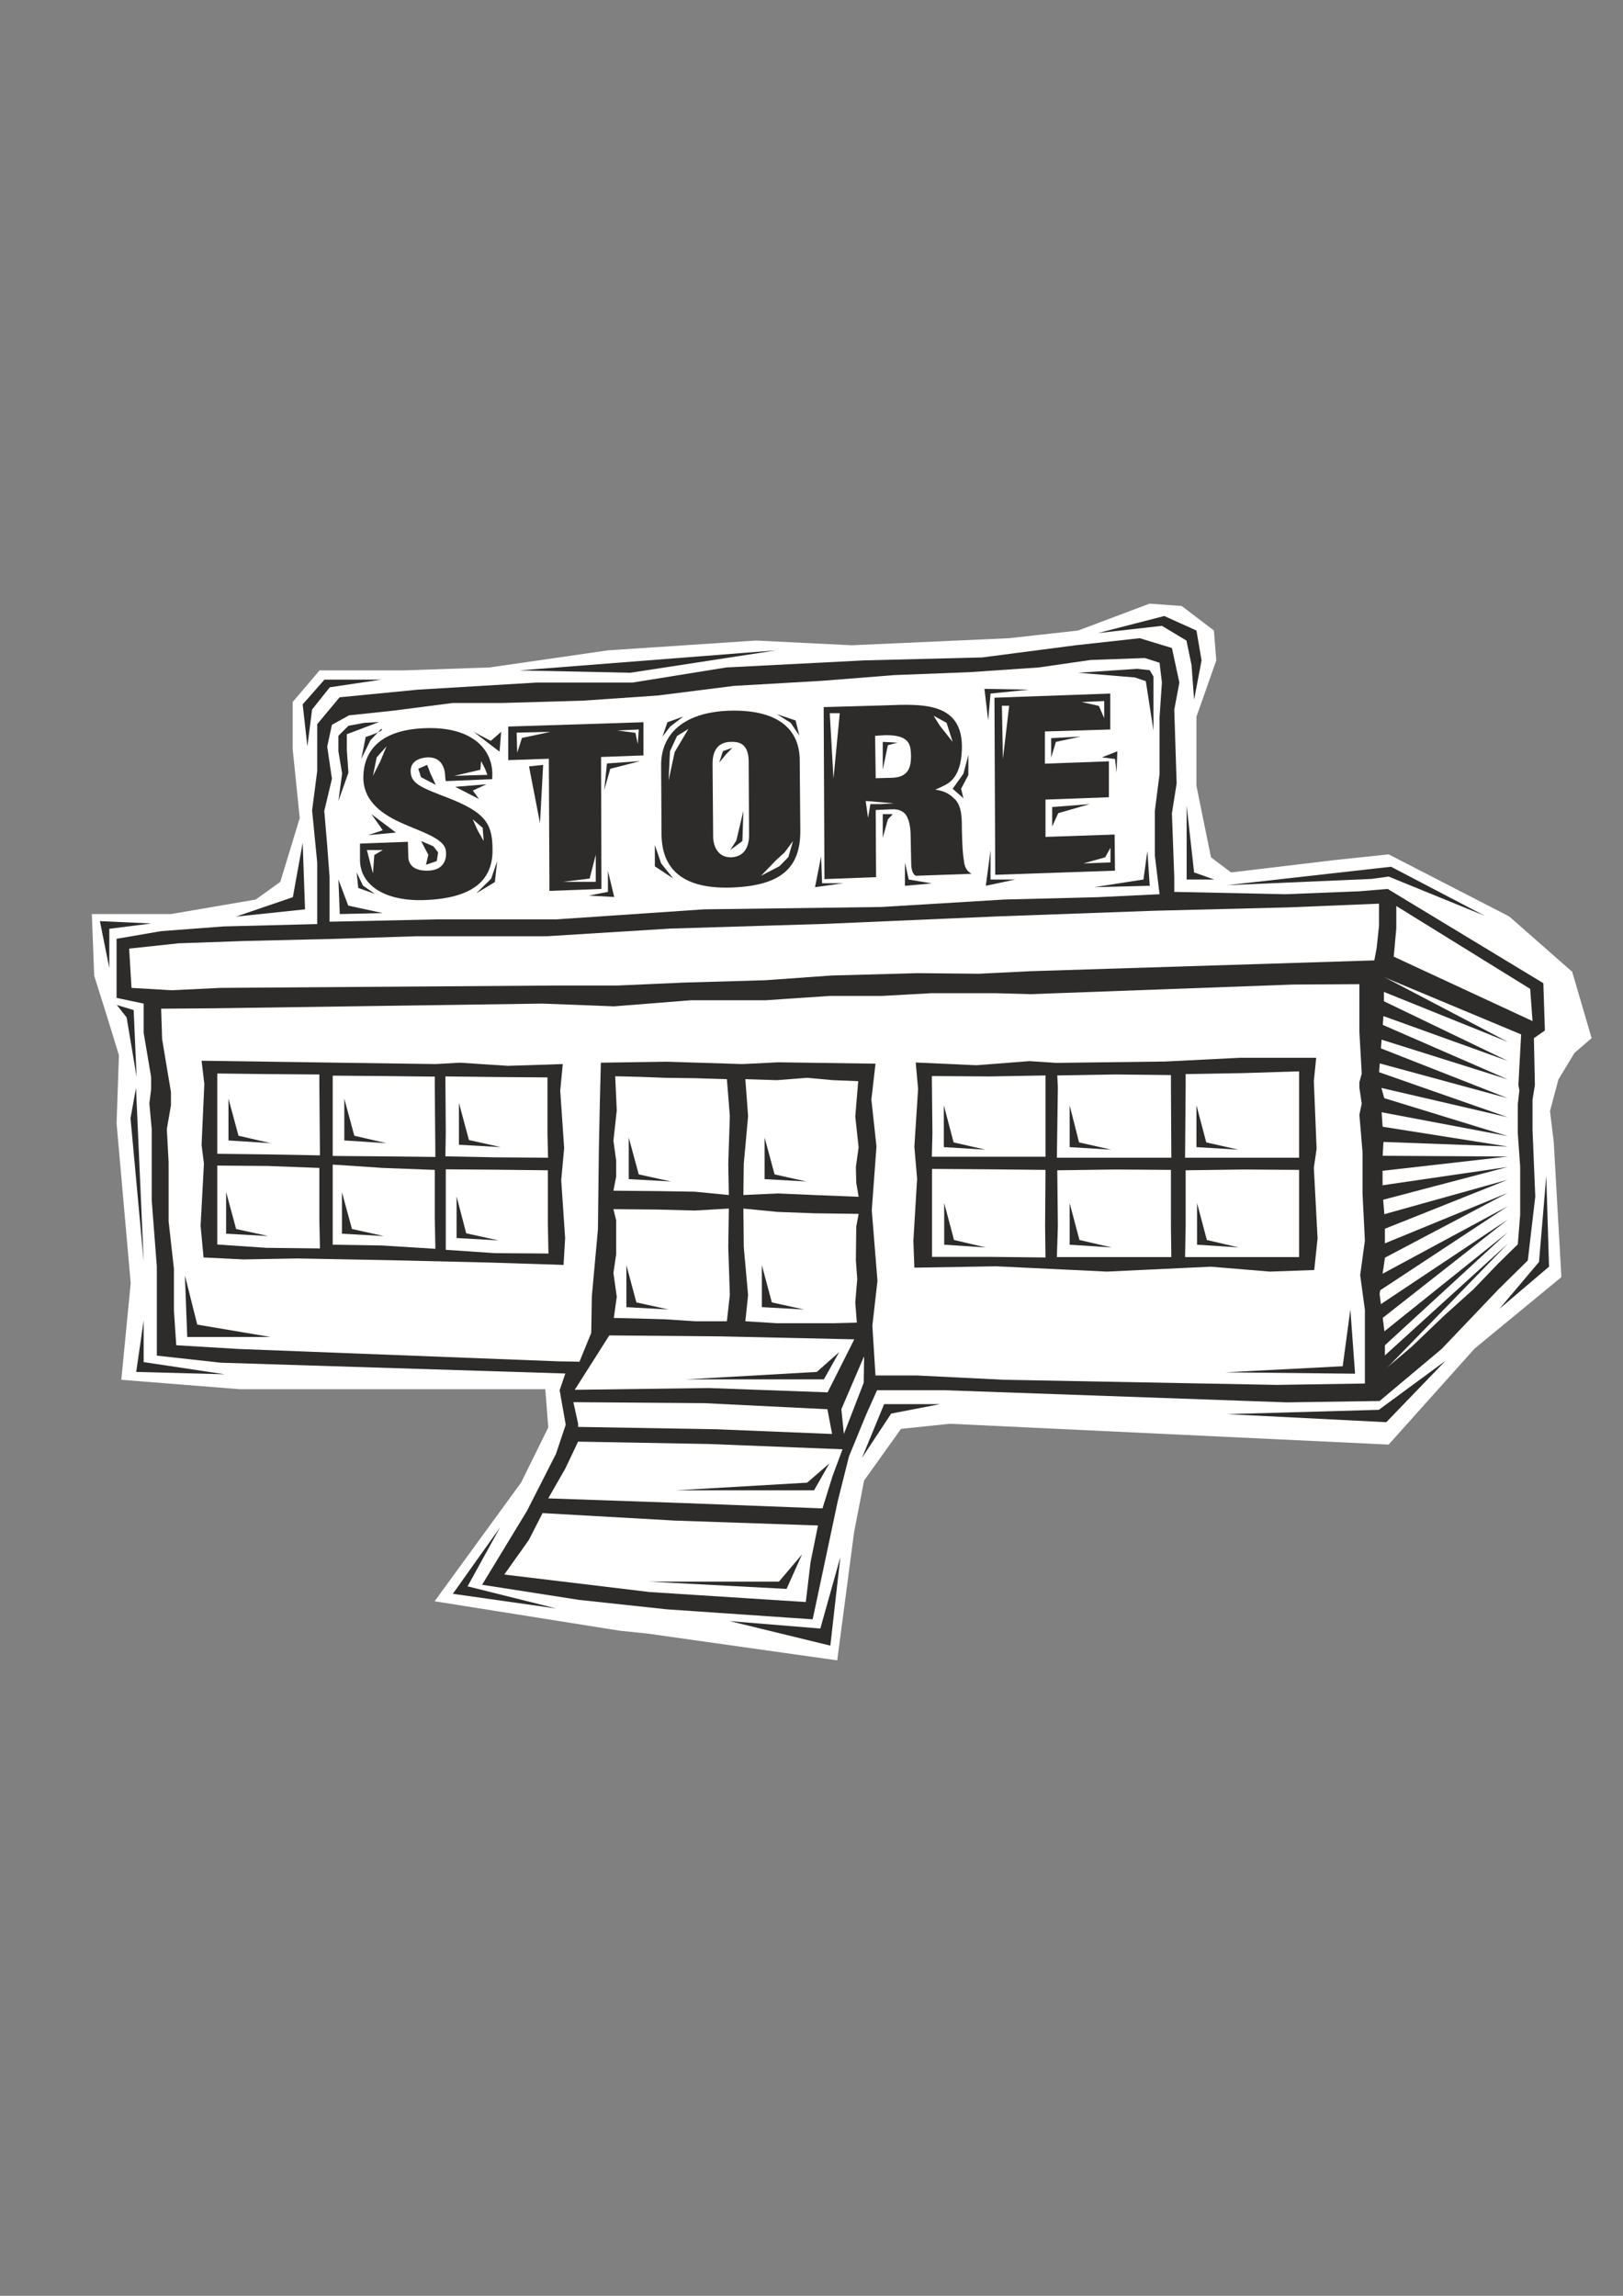
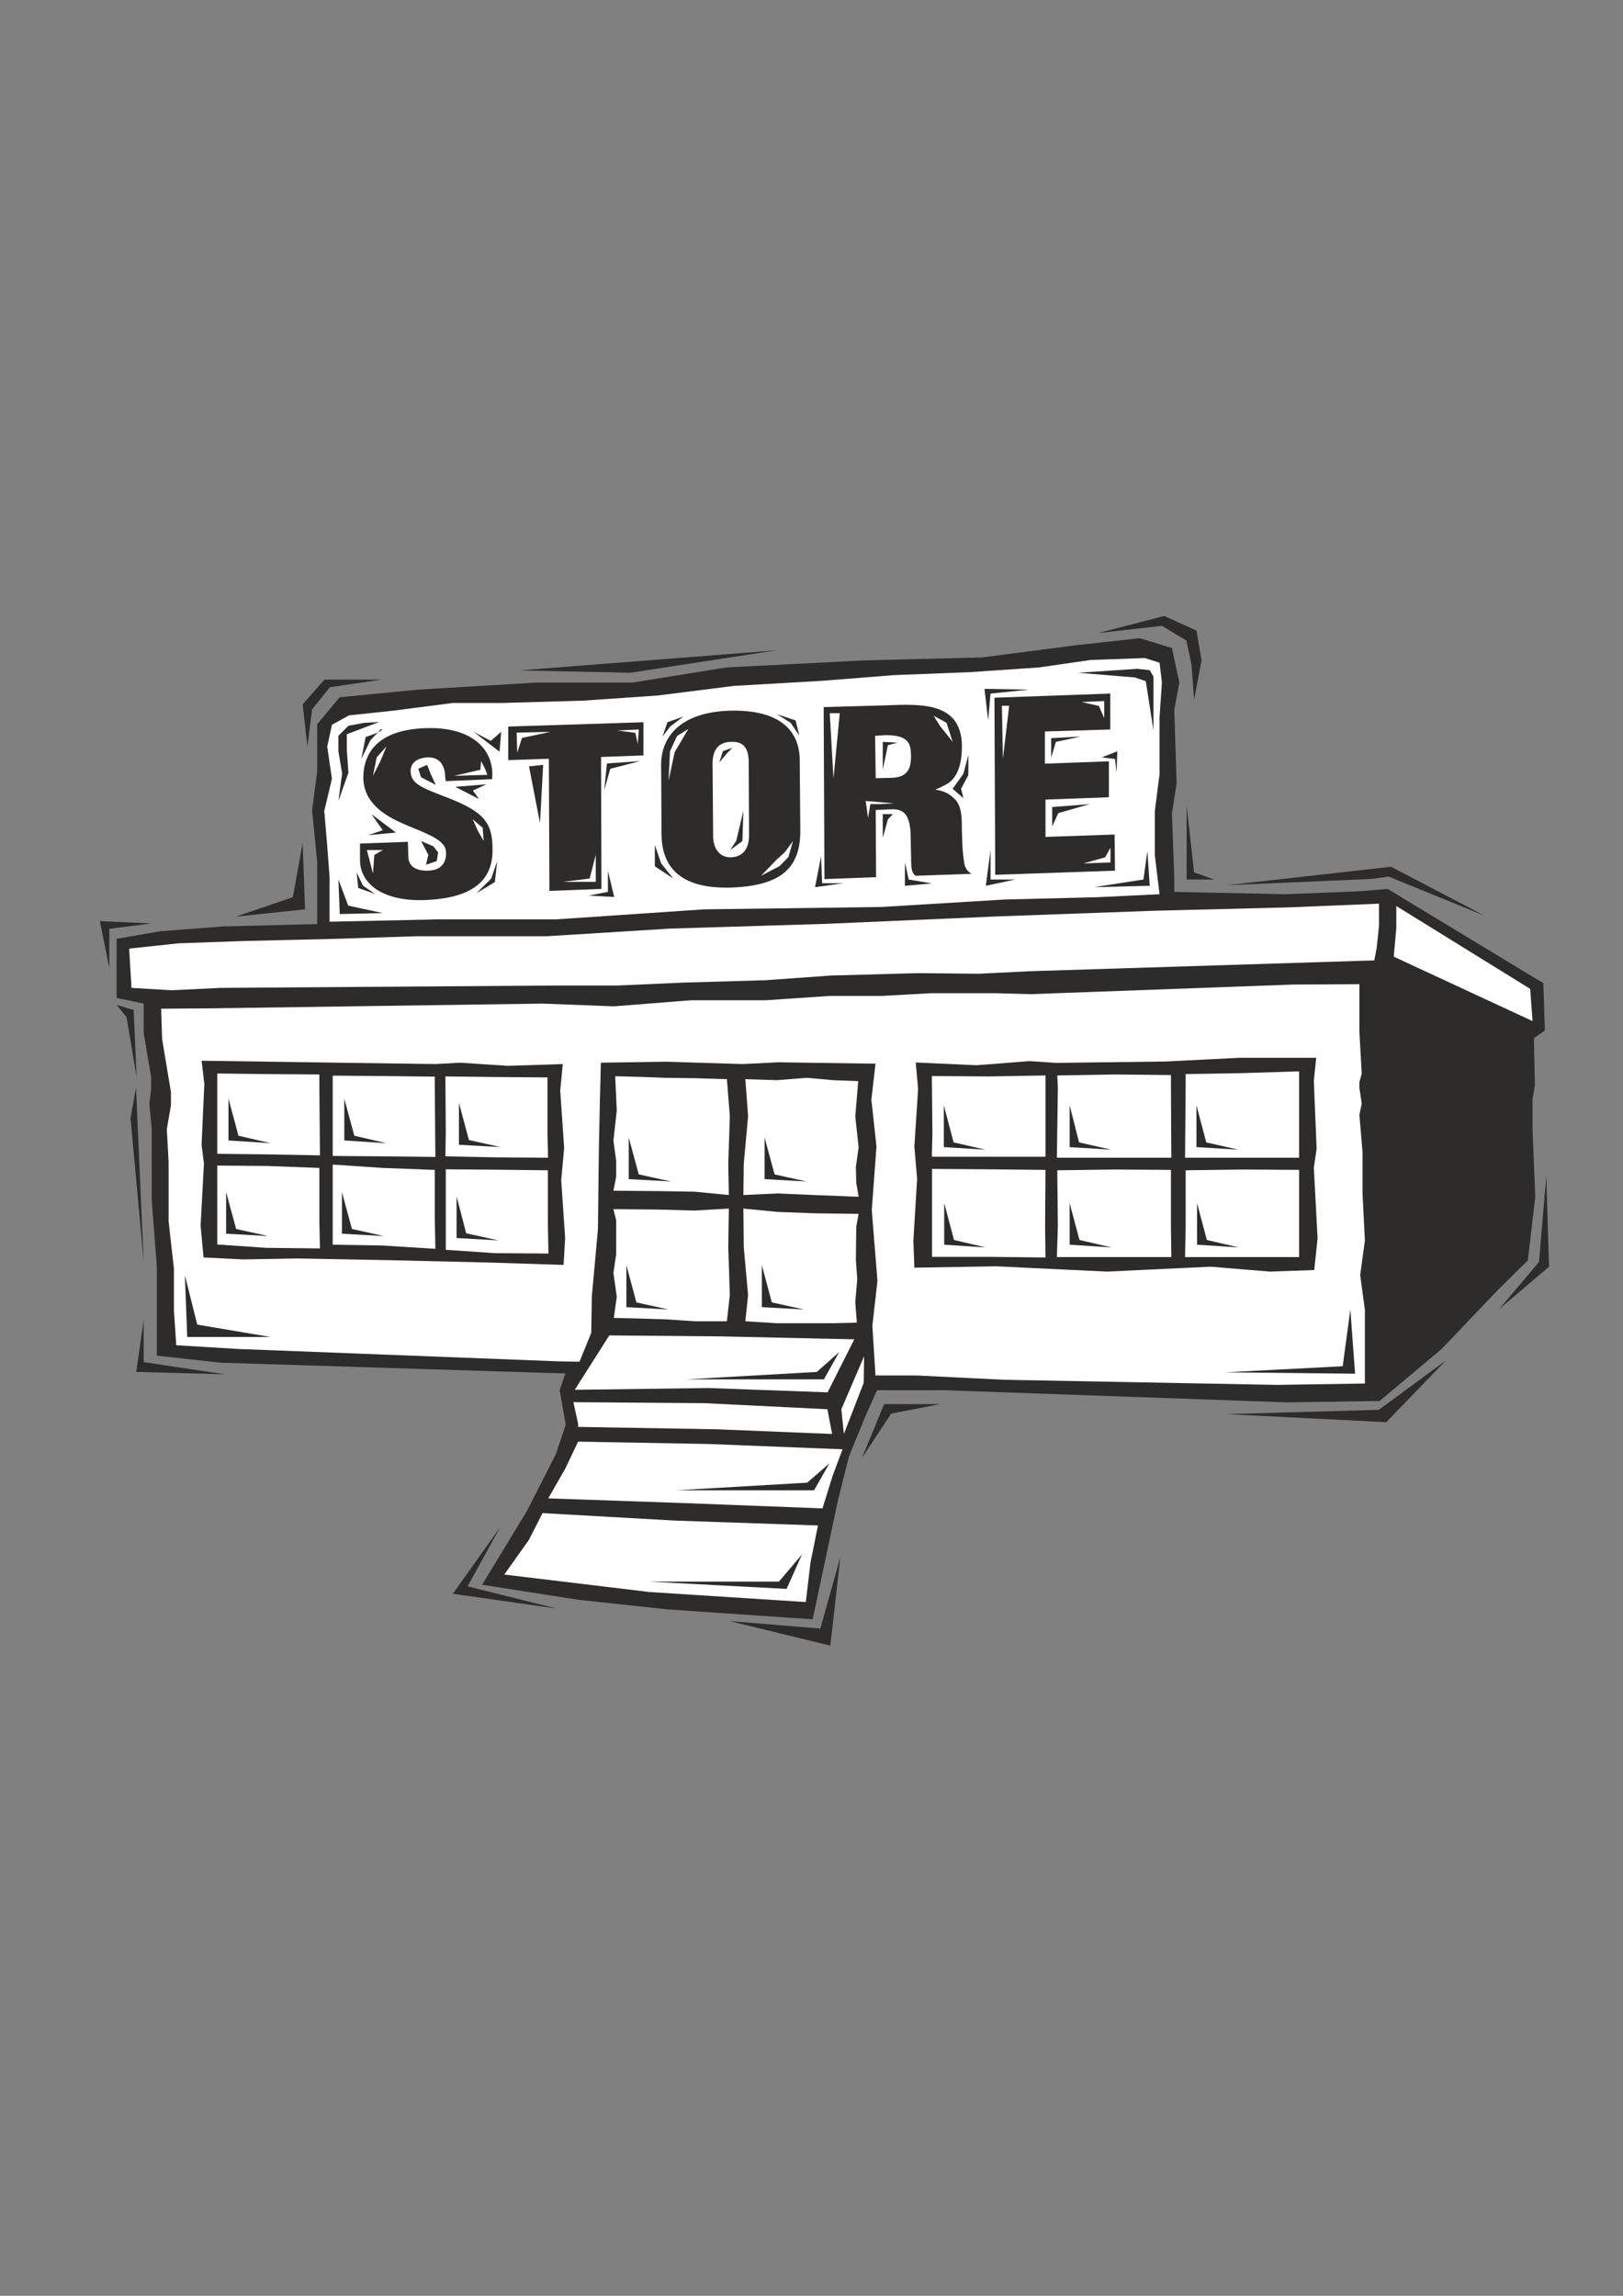
<svg xmlns="http://www.w3.org/2000/svg" height="841.89pt" viewBox="0 0 595.276 841.89" width="595.276pt" version="1.1" id="b1cd7dde-f612-11ea-8b22-dcc15c148e23">
  <rect x="0" y="0" width="595.276" height="841.89" fill="#808080" stroke="none" />
  <g>
-     <path style="fill:#ffffff;" d="M 509.318,313.305 L 553.526,336.057 576.638,356.361 583.766,380.697 577.502,386.097 571.598,395.817 568.502,407.409 569.87,418.713 572.678,468.321 540.854,494.529 509.318,529.737 348.398,522.105 330.47,523.977 316.934,542.913 313.262,561.849 307.07,608.865 237.158,599.001 227.294,597.993 159.398,587.193 191.15,543.633 201.086,523.473 200.006,509.433 87.902,509.433 44.486,505.977 47.942,470.553 42.758,411.945 43.622,386.961 39.086,372.201 34.55,357.801 33.686,335.193 62.702,335.193 93.806,329.865 102.806,323.385 109.934,299.985 107.342,274.641 107.342,257.433 117.206,245.841 147.95,245.841 179.558,244.761 222.902,238.497 277.262,234.897 312.398,236.625 370.07,234.033 395.414,231.225 421.622,221.361 433.43,222.225 445.238,231.225 446.102,242.169 438.83,262.833 438.83,277.377 438.83,288.177 444.158,314.385 451.502,319.929 489.518,315.393 509.318,313.305 Z" />
+     <path style="fill:#ffffff;" d="M 509.318,313.305 Z" />
    <path style="fill:#2d2c2b;" d="M 498.59,326.841 L 508.958,325.977 566.054,360.537 566.63,377.889 562.598,380.697 562.958,397.905 562.094,403.233 562.094,414.393 563.102,438.801 560.366,462.201 549.422,473.001 528.758,494.673 506.006,513.753 472.022,514.257 346.166,509.793 321.686,509.793 317.654,518.793 311.39,534.057 307.286,550.401 298.07,593.817 244.502,590.145 212.39,586.689 176.822,581.145 193.31,554.001 203.894,533.193 207.494,522.465 205.262,509.793 207.35,503.673 80.99,499.713 57.518,497.121 57.518,464.433 55.646,440.169 55.646,414.033 54.782,404.673 55.43,399.417 55.43,394.953 52.694,378.753 52.694,368.025 42.758,365.937 42.758,344.265 59.102,341.457 81.998,339.729 116.342,338.865 116.342,316.257 114.47,297.177 116.342,282.777 116.342,265.569 124.55,255.705 153.35,252.897 196.766,250.305 231.974,250.305 266.39,244.761 317.006,242.169 360.206,241.089 394.55,236.625 418.022,234.033 429.83,237.633 432.566,250.305 430.694,260.241 431.558,287.313 429.83,298.257 430.694,321.657 430.694,327.057 471.446,327.921 498.59,326.841 Z" />
    <path style="fill:#ffffff;" d="M 498.59,378.393 L 499.454,393.729 498.59,396.825 498.59,398.913 499.454,404.673 498.59,408.777 499.742,422.457 499.742,437.721 500.606,454.929 498.878,467.601 500.606,480.273 500.606,492.945 500.606,507.345 468.35,507.849 368.342,505.977 336.23,504.393 321.11,504.393 319.958,486.177 321.83,469.689 319.742,443.769 321.47,420.441 319.598,403.233 321.11,390.057 285.47,389.553 272.294,390.201 244.502,389.337 220.382,389.697 220.022,403.809 219.662,420.945 219.302,450.897 217.07,475.377 216.854,488.769 212.534,499.353 204.758,499.209 87.398,494.673 64.646,493.305 63.782,480.417 63.782,465.153 61.838,447.801 61.838,426.129 61.19,414.033 62.702,405.321 62.702,400.497 59.462,381.057 59.102,369.897 78.326,369.753 198.854,368.025 225.206,369.033 253.358,366.801 280.79,366.801 304.334,365.217 323.414,365.217 341.63,364.209 365.03,364.209 377.918,364.569 474.254,361.041 498.59,360.897 498.59,378.393 Z" />
-     <path style="fill:#ffffff;" d="M 556.406,407.409 L 556.694,395.673 556.694,404.673 556.694,415.617 557.558,427.857 557.558,433.617 557.558,445.425 556.694,456.297 549.422,463.425 540.422,472.785 529.622,482.505 517.814,493.809 507.95,502.161 507.95,489.489 506.006,474.585 507.95,461.337 507.95,447.801 507.086,437.217 507.086,424.545 507.446,418.353 506.582,405.177 508.454,405.393 505.646,395.313 507.59,370.329 507.59,358.305 557.918,379.329 556.91,397.905 557.27,399.777 556.406,407.409 Z" />
    <path style="fill:#2d2c2b;" d="M 495.278,480.201 L 497.006,503.745 449.414,503.241 492.47,501.009 495.278,480.201 Z" />
    <path style="fill:#2d2c2b;" d="M 99.206,490.281 L 68.678,490.281 67.814,467.673 72.35,485.745 99.206,490.281 Z" />
    <path style="fill:#2d2c2b;" d="M 504.278,500.361 L 553.022,456.081 504.278,506.193 504.278,500.361 Z" />
    <path style="fill:#ffffff;" d="M 212.03,523.257 L 262.79,524.121 305.198,525.849 303.47,516.777 258.254,514.545 210.302,514.185 212.03,522.033 212.03,523.257 Z" />
    <path style="fill:#ffffff;" d="M 309.014,531.465 L 259.91,529.521 212.03,528.657 207.35,538.521 201.086,549.465 250.91,551.193 301.67,553.137 305.342,541.329 309.014,531.465 Z" />
    <path style="fill:#ffffff;" d="M 300.014,559.401 L 247.31,557.601 198.998,554.865 193.958,564.729 184.958,577.401 238.238,583.809 295.55,587.481 297.278,572.937 300.014,559.401 Z" />
    <path style="fill:#ffffff;" d="M 313.334,491.145 L 264.446,490.065 223.478,489.705 210.806,509.649 259.91,509.001 303.542,510.585 313.334,491.145 Z" />
    <path style="fill:#ffffff;" d="M 309.518,525.849 L 308.582,516.777 316.934,497.337 316.79,507.057 309.518,525.849 Z" />
    <path style="fill:#2d2c2b;" d="M 307.79,495.825 L 302.174,505.833 251.414,505.833 299.582,503.097 307.79,495.825 Z" />
    <path style="fill:#2d2c2b;" d="M 304.19,536.649 L 298.574,546.513 247.814,546.513 296.054,543.705 304.19,536.649 Z" />
    <path style="fill:#2d2c2b;" d="M 294.182,569.985 L 288.494,582.657 237.95,579.993 285.686,579.993 294.182,569.985 Z" />
    <path style="fill:#2d2c2b;" d="M 567.134,431.241 L 568.142,464.505 549.926,479.985 564.47,462.777 567.134,431.241 Z" />
    <path style="fill:#2d2c2b;" d="M 530.198,498.993 L 508.454,521.529 449.99,518.577 505.718,516.993 530.198,498.993 Z" />
    <path style="fill:#2d2c2b;" d="M 344.798,514.905 L 324.278,514.905 316.142,534.633 326.87,518.361 344.798,514.905 Z" />
    <path style="fill:#2d2c2b;" d="M 49.886,398.913 L 47.87,410.073 52.694,462.561 49.886,398.913 Z" />
    <path style="fill:#2d2c2b;" d="M 52.694,484.233 L 52.694,499.497 82.43,503.961 49.958,503.097 52.694,484.233 Z" />
    <path style="fill:#2d2c2b;" d="M 183.446,560.049 L 171.494,581.721 204.11,589.857 166.094,584.457 183.446,560.049 Z" />
    <path style="fill:#2d2c2b;" d="M 267.614,594.465 L 300.878,597.201 308.222,570.993 304.55,603.465 267.614,594.465 Z" />
    <path style="fill:#2d2c2b;" d="M 465.758,466.305 L 444.014,464.505 405.998,466.305 365.39,464.361 335.366,464.865 335.006,455.001 336.374,432.249 335.366,420.513 336.734,399.345 335.87,389.625 358.118,390.633 377.558,389.121 387.422,389.769 427.382,389.265 454.814,387.897 482.75,387.897 481.886,396.393 482.894,421.305 481.886,428.217 483.254,454.137 482.03,465.729 465.758,466.305 Z" />
    <path style="fill:#ffffff;" d="M 341.99,415.545 L 341.774,394.593 362.942,394.737 383.462,394.377 383.462,415.545 383.462,424.185 363.446,424.185 341.774,424.185 341.99,415.545 Z" />
    <path style="fill:#ffffff;" d="M 387.998,398.697 L 387.782,394.377 408.95,394.017 429.47,394.233 429.47,398.193 429.614,424.545 409.454,424.545 387.638,424.545 387.998,398.697 Z" />
    <path style="fill:#ffffff;" d="M 387.998,449.529 L 387.782,429.153 408.95,428.865 429.47,429.009 429.47,449.673 429.614,460.977 409.454,460.977 387.638,460.977 387.998,449.529 Z" />
    <path style="fill:#ffffff;" d="M 341.846,449.673 L 341.846,428.649 362.798,428.793 383.462,429.009 383.318,449.673 383.462,461.121 363.302,460.905 341.846,460.905 341.846,449.673 Z" />
    <path style="fill:#ffffff;" d="M 272.798,426.777 L 274.382,409.281 273.374,395.745 284.966,396.105 295.91,395.241 305.558,396.105 314.774,396.465 313.694,409.425 314.918,420.729 313.91,427.929 314.054,433.689 314.918,438.873 298.646,438.225 285.182,437.649 272.654,438.225 272.798,426.777 Z" />
    <path style="fill:#ffffff;" d="M 512.126,332.241 L 561.23,362.625 562.094,374.433 511.19,350.817 512.126,340.449 512.126,332.241 Z" />
    <path style="fill:#2d2c2b;" d="M 49.022,370.401 L 42.83,368.529 46.43,373.065 50.102,394.881 49.022,370.401 Z" />
    <path style="fill:#2d2c2b;" d="M 544.598,335.841 L 509.318,321.441 503.054,322.305 449.99,324.609 510.182,317.841 544.598,335.841 Z" />
    <path style="fill:#2d2c2b;" d="M 55.502,338.649 L 40.094,340.593 40.094,354.993 36.638,337.785 55.502,338.649 Z" />
    <path style="fill:#2d2c2b;" d="M 504.278,491.001 L 553.022,451.905 504.278,496.689 504.278,491.001 Z" />
-     <path style="fill:#2d2c2b;" d="M 504.278,479.697 L 553.022,447.225 504.278,485.529 504.278,479.697 Z" />
    <path style="fill:#2d2c2b;" d="M 504.278,468.609 L 553.022,442.329 504.278,474.441 504.278,468.609 Z" />
    <path style="fill:#2d2c2b;" d="M 504.278,457.449 L 553.022,437.433 504.278,463.137 504.278,457.449 Z" />
    <path style="fill:#2d2c2b;" d="M 504.278,446.217 L 553.022,432.609 504.278,452.049 504.278,446.217 Z" />
    <path style="fill:#2d2c2b;" d="M 504.278,435.057 L 553.022,427.929 504.278,440.745 504.278,435.057 Z" />
    <path style="fill:#2d2c2b;" d="M 504.278,423.825 L 553.022,424.113 504.278,429.657 504.278,423.825 Z" />
    <path style="fill:#2d2c2b;" d="M 504.278,412.737 L 553.022,420.441 504.278,418.641 504.278,412.737 Z" />
    <path style="fill:#2d2c2b;" d="M 504.278,401.649 L 553.022,416.625 504.278,407.409 504.278,401.649 Z" />
    <path style="fill:#2d2c2b;" d="M 504.278,392.649 L 553.022,409.713 504.278,398.409 504.278,392.649 Z" />
    <path style="fill:#2d2c2b;" d="M 504.278,383.577 L 553.022,402.729 504.278,389.481 504.278,383.577 Z" />
    <path style="fill:#2d2c2b;" d="M 504.278,374.577 L 553.022,395.817 504.278,380.481 504.278,374.577 Z" />
    <path style="fill:#2d2c2b;" d="M 504.278,365.577 L 553.022,389.049 504.278,371.481 504.278,365.577 Z" />
    <path style="fill:#2d2c2b;" d="M 504.278,356.505 L 553.022,382.065 504.278,362.409 504.278,356.505 Z" />
    <path style="fill:#ffffff;" d="M 272.798,457.305 L 274.382,474.945 273.374,484.521 284.966,485.241 295.91,485.241 305.558,485.241 314.27,485.025 313.694,477.609 314.414,469.041 313.91,462.129 314.054,449.817 314.918,445.137 298.646,444.921 285.182,444.417 272.654,443.193 272.798,457.305 Z" />
    <path style="fill:#ffffff;" d="M 267.11,426.777 L 267.686,409.281 266.606,395.745 255.014,395.385 244.07,395.241 234.35,394.881 225.638,394.665 226.214,407.193 224.99,418.281 225.998,425.697 225.998,431.457 224.99,436.641 241.262,436.785 254.798,437.001 267.326,438.225 267.11,426.777 Z" />
    <path style="fill:#ffffff;" d="M 267.11,457.305 L 267.686,474.801 266.606,484.521 255.014,484.521 244.07,483.801 234.35,483.513 225.134,483.297 226.214,475.521 224.99,466.809 225.998,459.897 225.998,447.513 224.99,443.409 241.262,443.553 254.798,443.913 267.326,443.193 267.11,457.305 Z" />
    <path style="fill:#ffffff;" d="M 434.87,398.193 L 434.87,393.873 456.038,393.513 476.486,392.865 476.486,396.681 476.486,424.545 456.542,424.545 434.654,424.545 434.87,398.193 Z" />
    <path style="fill:#ffffff;" d="M 434.87,449.529 L 434.87,429.153 456.038,428.865 476.486,429.009 476.486,449.673 476.486,460.977 456.542,460.977 434.654,460.977 434.87,449.529 Z" />
    <path style="fill:#2d2c2b;" d="M 89.342,461.841 L 108.998,461.481 143.198,462.129 179.846,462.993 206.702,463.857 207.278,453.993 205.838,432.825 206.918,421.017 205.478,399.921 206.414,390.201 186.254,390.849 168.686,389.697 159.83,390.201 123.902,389.697 99.134,389.337 73.934,388.977 74.942,397.473 73.934,419.865 74.798,426.705 73.574,449.457 74.654,461.121 89.342,461.841 Z" />
    <path style="fill:#ffffff;" d="M 200.798,415.905 L 200.798,395.097 181.934,394.953 163.358,394.737 163.502,415.401 163.358,424.041 181.358,424.401 201.014,424.545 200.798,415.905 Z" />
    <path style="fill:#ffffff;" d="M 159.47,398.913 L 159.47,394.809 140.39,394.593 122.03,394.449 122.03,398.409 122.03,423.897 140.03,424.041 159.686,424.257 159.47,398.913 Z" />
    <path style="fill:#ffffff;" d="M 159.47,446.721 L 159.47,429.009 140.39,428.289 122.03,427.065 122.03,446.721 122.03,456.441 140.03,456.729 159.686,457.953 159.47,446.721 Z" />
    <path style="fill:#ffffff;" d="M 200.942,448.449 L 200.942,429.153 181.862,428.937 163.502,428.793 163.502,446.865 163.502,458.313 181.502,459.537 201.158,459.681 200.942,448.449 Z" />
    <path style="fill:#ffffff;" d="M 117.134,398.337 L 117.134,394.017 98.054,393.873 79.694,393.657 79.694,397.833 79.694,423.105 97.694,423.321 117.35,423.681 117.134,398.337 Z" />
    <path style="fill:#ffffff;" d="M 117.134,447.585 L 117.134,428.289 98.054,427.569 79.694,427.425 79.694,446.001 79.694,456.369 97.694,457.593 117.35,457.809 117.134,447.585 Z" />
    <path style="fill:#2d2c2b;" d="M 83.798,402.873 L 83.798,418.209 99.278,419.217 87.47,416.481 83.798,402.873 Z" />
    <path style="fill:#2d2c2b;" d="M 82.934,437.145 L 82.934,452.409 98.414,453.273 86.606,450.681 82.934,437.145 Z" />
    <path style="fill:#2d2c2b;" d="M 126.278,402.873 L 126.278,418.209 141.758,419.217 129.95,416.481 126.278,402.873 Z" />
    <path style="fill:#2d2c2b;" d="M 125.414,437.145 L 125.414,452.409 140.75,453.273 129.086,450.681 125.414,437.145 Z" />
    <path style="fill:#2d2c2b;" d="M 168.326,404.457 L 168.326,419.793 183.662,420.657 171.998,418.065 168.326,404.457 Z" />
    <path style="fill:#2d2c2b;" d="M 167.462,438.729 L 167.462,453.993 182.798,454.857 170.99,452.265 167.462,438.729 Z" />
    <path style="fill:#2d2c2b;" d="M 346.166,405.321 L 346.166,420.657 361.43,421.593 349.766,418.929 346.166,405.321 Z" />
    <path style="fill:#2d2c2b;" d="M 346.31,441.177 L 346.31,456.441 361.574,457.449 349.91,454.713 346.31,441.177 Z" />
    <path style="fill:#2d2c2b;" d="M 392.318,405.321 L 392.318,420.657 407.582,421.593 395.774,418.929 392.318,405.321 Z" />
    <path style="fill:#2d2c2b;" d="M 392.318,441.177 L 392.318,456.441 407.726,457.449 395.918,454.713 392.318,441.177 Z" />
    <path style="fill:#2d2c2b;" d="M 438.83,405.321 L 438.83,420.657 454.238,421.593 442.43,418.929 438.83,405.321 Z" />
    <path style="fill:#2d2c2b;" d="M 439.046,441.177 L 439.046,456.441 454.31,457.449 442.646,454.713 439.046,441.177 Z" />
    <path style="fill:#2d2c2b;" d="M 230.606,417.129 L 230.606,432.393 246.086,433.257 234.278,430.665 230.606,417.129 Z" />
    <path style="fill:#2d2c2b;" d="M 229.742,463.929 L 229.742,479.337 245.222,480.201 233.414,477.609 229.742,463.929 Z" />
    <path style="fill:#2d2c2b;" d="M 280.43,417.129 L 280.43,432.393 295.766,433.257 284.102,430.665 280.43,417.129 Z" />
    <path style="fill:#2d2c2b;" d="M 279.422,463.929 L 279.422,479.337 294.902,480.201 283.094,477.609 279.422,463.929 Z" />
    <path style="fill:#ffffff;" d="M 423.566,313.665 L 423.566,297.393 425.294,283.857 425.294,262.977 426.158,250.305 425.294,243.033 419.894,241.305 399.95,242.025 381.014,244.761 355.67,246.489 327.878,247.569 301.526,249.657 269.126,251.529 241.19,255.057 213.902,256.929 184.022,257.793 166.022,257.793 144.278,260.601 128.006,262.329 121.742,265.785 120.014,273.777 121.742,285.585 118.934,297.393 120.014,310.065 120.878,321.657 120.878,338.001 160.622,337.137 204.038,337.137 258.182,333.465 323.198,332.601 368.342,329.865 402.686,329.001 425.294,327.921 423.566,313.665 Z" />
    <path style="fill:#ffffff;" d="M 120.95,344.337 L 89.918,345.057 65.438,345.921 47.366,347.865 48.23,362.265 62.846,363.129 80.918,362.265 203.822,361.401 226.358,361.401 250.838,360.321 280.718,359.457 304.91,357.729 336.662,356.865 359.054,357.081 377.99,356.145 504.062,352.185 504.926,347.649 505.79,339.513 505.79,331.377 472.598,332.745 423.638,333.969 365.678,336.057 302.678,338.793 245.798,340.521 200.51,343.329 152.558,343.329 120.95,344.337 Z" />
    <path style="fill:#2d2c2b;" d="M 111.878,333.465 L 111.014,309.057 107.414,329.001 86.534,336.129 111.878,333.465 Z" />
    <path style="fill:#2d2c2b;" d="M 445.31,322.521 L 435.23,322.521 435.23,295.449 437.966,319.929 445.31,322.521 Z" />
    <path style="fill:#2d2c2b;" d="M 437.966,256.569 L 437.03,243.897 435.158,234.897 426.158,229.497 402.686,232.161 427.022,225.897 438.83,231.225 440.702,242.169 437.966,256.569 Z" />
    <path style="fill:#2d2c2b;" d="M 284.606,238.497 L 231.182,246.705 190.574,245.841 284.606,238.497 Z" />
    <path style="fill:#2d2c2b;" d="M 139.814,249.225 L 120.95,252.033 114.47,260.169 112.742,273.705 111.014,258.297 119.006,249.225 139.814,249.225 Z" />
    <path style="fill:#2d2c2b;" d="M 156.662,277.737 C 153.566,277.953 150.47,279.321 150.614,282.993 150.83,287.313 154.07,288.681 164.654,292.713 177.326,297.753 180.494,301.569 180.638,310.785 180.998,320.793 175.958,329.001 156.878,330.009 141.758,330.873 132.254,324.969 132.038,315.609 L 132.038,309.345 149.606,308.697 149.75,314.025 C 149.75,316.977 151.694,319.425 157.022,319.281 164.006,319.065 163.79,313.377 163.502,311.793 162.782,307.257 153.926,304.881 146.798,301.569 138.662,297.897 133.118,292.713 133.262,284.865 133.406,276.369 138.302,267.513 156.374,267.009 173.726,266.505 181.502,275.361 180.494,285.729 L 163.502,286.449 163.286,285.081 C 163.286,284.001 163.286,277.449 156.662,277.737 L 156.662,277.737 Z" />
    <path style="fill:#2d2c2b;" d="M 236.006,264.849 L 236.006,277.017 220.454,277.593 220.598,325.977 201.518,326.697 201.302,278.241 186.398,278.745 186.398,266.433 236.006,264.849 Z" />
    <g>
      <path style="fill:#2d2c2b;" d="M 268.118,325.473 C 249.038,326.049 242.774,317.553 242.63,306.033 L 242.486,280.401 C 242.486,270.321 249.398,261.105 267.974,260.601 286.406,260.241 293.318,268.233 293.318,278.817 L 293.534,304.305 C 293.678,317.841 287.054,324.825 268.118,325.473 L 268.118,325.473 Z" />
      <path style="fill:#ffffff;" d="M 261.35,279.969 L 261.566,306.753 C 261.566,310.209 263.294,314.529 268.19,314.385 272.87,314.169 274.742,310.713 274.742,306.249 L 274.598,279.465 C 274.598,274.785 273.014,271.833 268.19,272.049 262.574,272.049 261.35,276.369 261.35,279.969 L 261.35,279.969 Z" />
    </g>
    <g>
      <path style="fill:#2d2c2b;" d="M 302.102,259.305 L 324.782,258.657 C 338.174,258.153 353.438,257.289 352.79,274.929 352.43,285.729 347.39,287.313 346.526,287.961 345.662,288.321 344.942,288.825 342.998,289.545 346.166,290.049 348.038,290.913 349.982,292.857 352.934,295.305 352.79,300.993 352.79,304.161 352.934,310.209 353.078,312.945 353.654,316.473 353.942,318.345 355.022,319.785 356.39,320.433 L 335.942,321.153 C 335.366,320.937 334.214,319.929 334.214,316.617 L 333.998,306.393 C 333.998,302.361 332.99,298.761 331.046,297.681 329.678,296.817 328.454,296.673 326.006,296.817 L 321.182,297.033 321.326,321.657 302.39,322.377 302.102,259.305 Z" />
      <path style="fill:#ffffff;" d="M 321.182,285.369 L 327.014,285.225 C 333.278,285.081 334.142,281.265 334.142,277.233 333.998,273.417 333.998,269.457 324.638,269.601 L 320.966,269.817 321.182,285.369 Z" />
    </g>
    <path style="fill:#2d2c2b;" d="M 364.742,255.849 L 407.222,254.337 407.222,267.513 383.246,268.233 383.246,280.041 406.718,279.177 406.718,292.353 383.462,293.217 383.462,306.897 408.806,306.033 408.95,319.281 365.03,320.793 364.742,255.849 Z" />
    <path style="fill:#2d2c2b;" d="M 145.214,305.313 L 136.214,298.545 140.39,304.449 134.99,306.249 145.214,305.313 Z" />
    <path style="fill:#2d2c2b;" d="M 178.406,287.601 L 166.958,288.537 175.67,293.001 173.438,289.905 178.406,287.601 Z" />
    <path style="fill:#2d2c2b;" d="M 183.23,275.649 L 183.806,268.377 179.99,271.689 173.726,268.377 183.23,275.649 Z" />
    <path style="fill:#2d2c2b;" d="M 199.214,280.473 L 194.03,281.049 198.062,301.857 199.214,280.473 Z" />
    <path style="fill:#2d2c2b;" d="M 222.614,279.969 L 234.782,279.105 223.838,281.913 221.606,289.761 222.614,279.969 Z" />
    <path style="fill:#2d2c2b;" d="M 272.294,308.409 L 272.654,297.321 270.062,308.265 267.83,311.721 272.294,308.409 Z" />
    <path style="fill:#2d2c2b;" d="M 246.95,322.161 L 242.486,316.617 240.182,309.849 240.182,317.697 246.95,322.161 Z" />
    <path style="fill:#2d2c2b;" d="M 222.974,319.353 L 222.974,327.057 215.918,328.425 225.278,328.929 222.974,319.353 Z" />
    <path style="fill:#2d2c2b;" d="M 182.366,315.753 L 180.134,322.233 174.734,327.561 181.502,323.457 182.366,315.753 Z" />
    <path style="fill:#2d2c2b;" d="M 139.814,267.297 L 135.854,271.473 132.542,278.241 134.126,270.249 C 134.126,270.249 141.614,267.873 139.814,267.297 L 139.814,267.297 Z" />
    <path style="fill:#2d2c2b;" d="M 156.662,280.473 L 153.422,281.913 154.43,285.009 159.83,287.817 157.886,283.641 156.662,280.473 Z" />
    <path style="fill:#2d2c2b;" d="M 154.43,308.409 L 158.966,310.353 160.694,312.585 160.19,315.753 156.23,317.121 157.094,313.449 154.43,308.409 Z" />
    <path style="fill:#2d2c2b;" d="M 137.582,327.849 L 133.118,324.753 130.814,319.929 131.39,325.617 137.582,327.849 Z" />
    <path style="fill:#2d2c2b;" d="M 284.966,261.897 L 290.006,265.065 293.174,269.745 291.806,264.201 284.966,261.897 Z" />
    <path style="fill:#2d2c2b;" d="M 268.622,274.209 L 265.166,275.433 263.798,279.609 266.39,276.513 268.622,274.209 Z" />
    <path style="fill:#2d2c2b;" d="M 329.174,272.337 L 323.774,272.049 323.774,282.273 325.646,273.273 329.174,272.337 Z" />
    <path style="fill:#2d2c2b;" d="M 327.446,298.545 L 323.774,298.545 323.774,307.257 325.646,300.489 327.446,298.545 Z" />
    <path style="fill:#2d2c2b;" d="M 355.166,276.873 L 353.366,283.713 349.406,289.257 353.366,292.713 352.502,289.257 355.166,284.217 355.166,276.873 Z" />
    <path style="fill:#2d2c2b;" d="M 309.374,323.889 L 301.526,323.889 301.166,314.025 298.934,325.329 309.374,323.889 Z" />
    <path style="fill:#2d2c2b;" d="M 331.91,316.257 L 333.278,322.521 341.774,323.961 331.91,324.825 331.91,316.257 Z" />
    <path style="fill:#2d2c2b;" d="M 372.374,322.521 L 363.302,322.521 363.302,311.793 361.574,324.825 372.374,322.521 Z" />
    <path style="fill:#2d2c2b;" d="M 399.662,294.873 L 385.91,295.953 385.91,303.081 388.142,298.185 399.662,294.873 Z" />
    <path style="fill:#2d2c2b;" d="M 396.35,270.105 L 385.55,270.681 385.55,277.809 387.278,272.049 396.35,270.105 Z" />
    <path style="fill:#2d2c2b;" d="M 377.414,252.897 L 363.302,254.337 362.438,264.201 361.07,252.609 377.414,252.897 Z" />
    <path style="fill:#2d2c2b;" d="M 409.526,283.281 L 408.95,278.313 404.126,277.737 409.814,275.505 409.526,283.281 Z" />
    <path style="fill:#2d2c2b;" d="M 250.622,262.761 L 244.79,264.849 242.99,270.105 245.798,266.433 250.622,262.761 Z" />
    <path style="fill:#ffffff;" d="M 404.99,257.073 L 404.99,263.337 403.046,258.873 396.782,257.433 404.99,257.073 Z" />
    <path style="fill:#ffffff;" d="M 407.294,310.857 L 407.294,316.257 397.358,316.617 405.35,314.385 407.294,310.857 Z" />
    <path style="fill:#ffffff;" d="M 370.142,258.801 L 367.478,258.801 367.838,278.313 370.142,258.801 Z" />
    <path style="fill:#ffffff;" d="M 308.006,261.537 L 304.334,261.537 305.702,285.513 308.006,261.537 Z" />
    <path style="fill:#ffffff;" d="M 347.174,265.065 L 342.422,262.473 344.726,266.145 349.406,272.049 347.174,265.065 Z" />
    <path style="fill:#ffffff;" d="M 322.91,294.873 L 319.238,294.873 318.374,299.913 317.51,293.721 327.878,294.585 322.91,294.873 Z" />
    <path style="fill:#ffffff;" d="M 290.87,308.409 L 289.142,314.313 285.902,317.625 279.134,321.153 284.678,315.393 287.774,312.585 290.87,308.409 Z" />
    <path style="fill:#ffffff;" d="M 248.318,269.889 L 245.726,275.505 245.222,286.233 247.454,275.793 252.494,267.297 248.318,269.889 Z" />
    <path style="fill:#ffffff;" d="M 189.494,268.665 L 201.878,268.377 191.438,270.609 189.71,276.009 189.494,268.665 Z" />
    <path style="fill:#ffffff;" d="M 218.51,313.449 L 218.51,323.385 206.414,323.385 216.278,322.161 218.51,313.449 Z" />
    <path style="fill:#ffffff;" d="M 233.918,272.841 L 234.278,267.513 226.286,267.873 233.054,268.737 233.918,272.841 Z" />
    <path style="fill:#ffffff;" d="M 176.462,279.105 L 177.902,281.913 178.766,284.145 166.598,284.505 176.174,282.273 176.462,279.105 Z" />
    <path style="fill:#ffffff;" d="M 141.758,273.705 L 138.158,277.737 136.79,284.505 139.526,279.105 141.758,273.705 Z" />
    <path style="fill:#ffffff;" d="M 140.39,311.721 L 134.558,311.721 136.79,320.289 137.294,313.521 140.39,311.721 Z" />
    <path style="fill:#ffffff;" d="M 173.366,300.417 L 177.038,303.585 177.398,308.409 175.166,304.449 173.366,300.417 Z" />
    <path style="fill:#2d2c2b;" d="M 140.39,334.833 L 124.622,335.193 124.118,322.521 127.718,332.097 140.39,334.833 Z" />
    <path style="fill:#2d2c2b;" d="M 421.694,245.769 L 417.158,245.265 395.414,246.705 416.294,248.433 420.254,249.801 423.062,267.873 423.062,248.073 421.694,245.769 Z" />
    <path style="fill:#2d2c2b;" d="M 420.83,312.081 L 421.694,324.825 401.318,325.329 419.39,322.521 420.83,312.081 Z" />
    <path style="fill:#2d2c2b;" d="M 133.622,265.065 L 127.79,266.145 124.118,269.817 124.118,275.505 125.486,283.641 124.118,293.721 127.79,283.353 127.214,275.145 127.214,269.241 139.022,264.777 133.622,265.065 Z" />
  </g>
</svg>